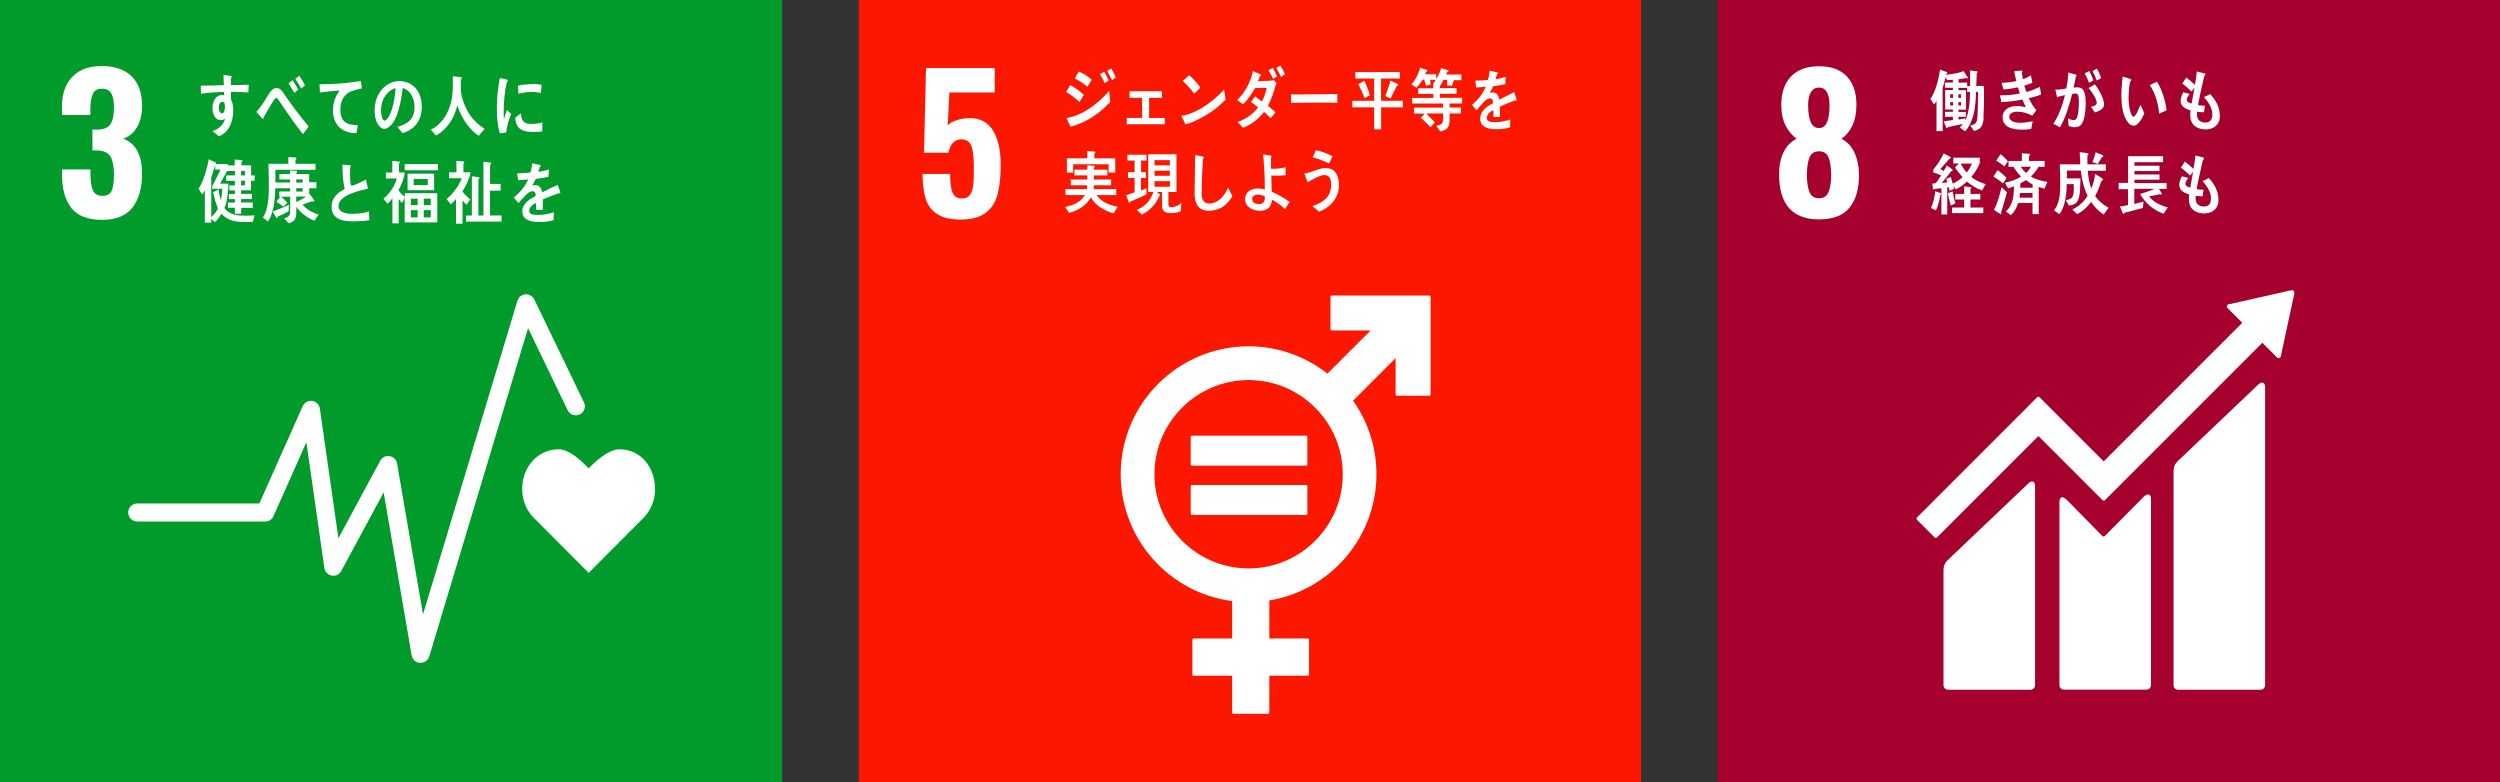
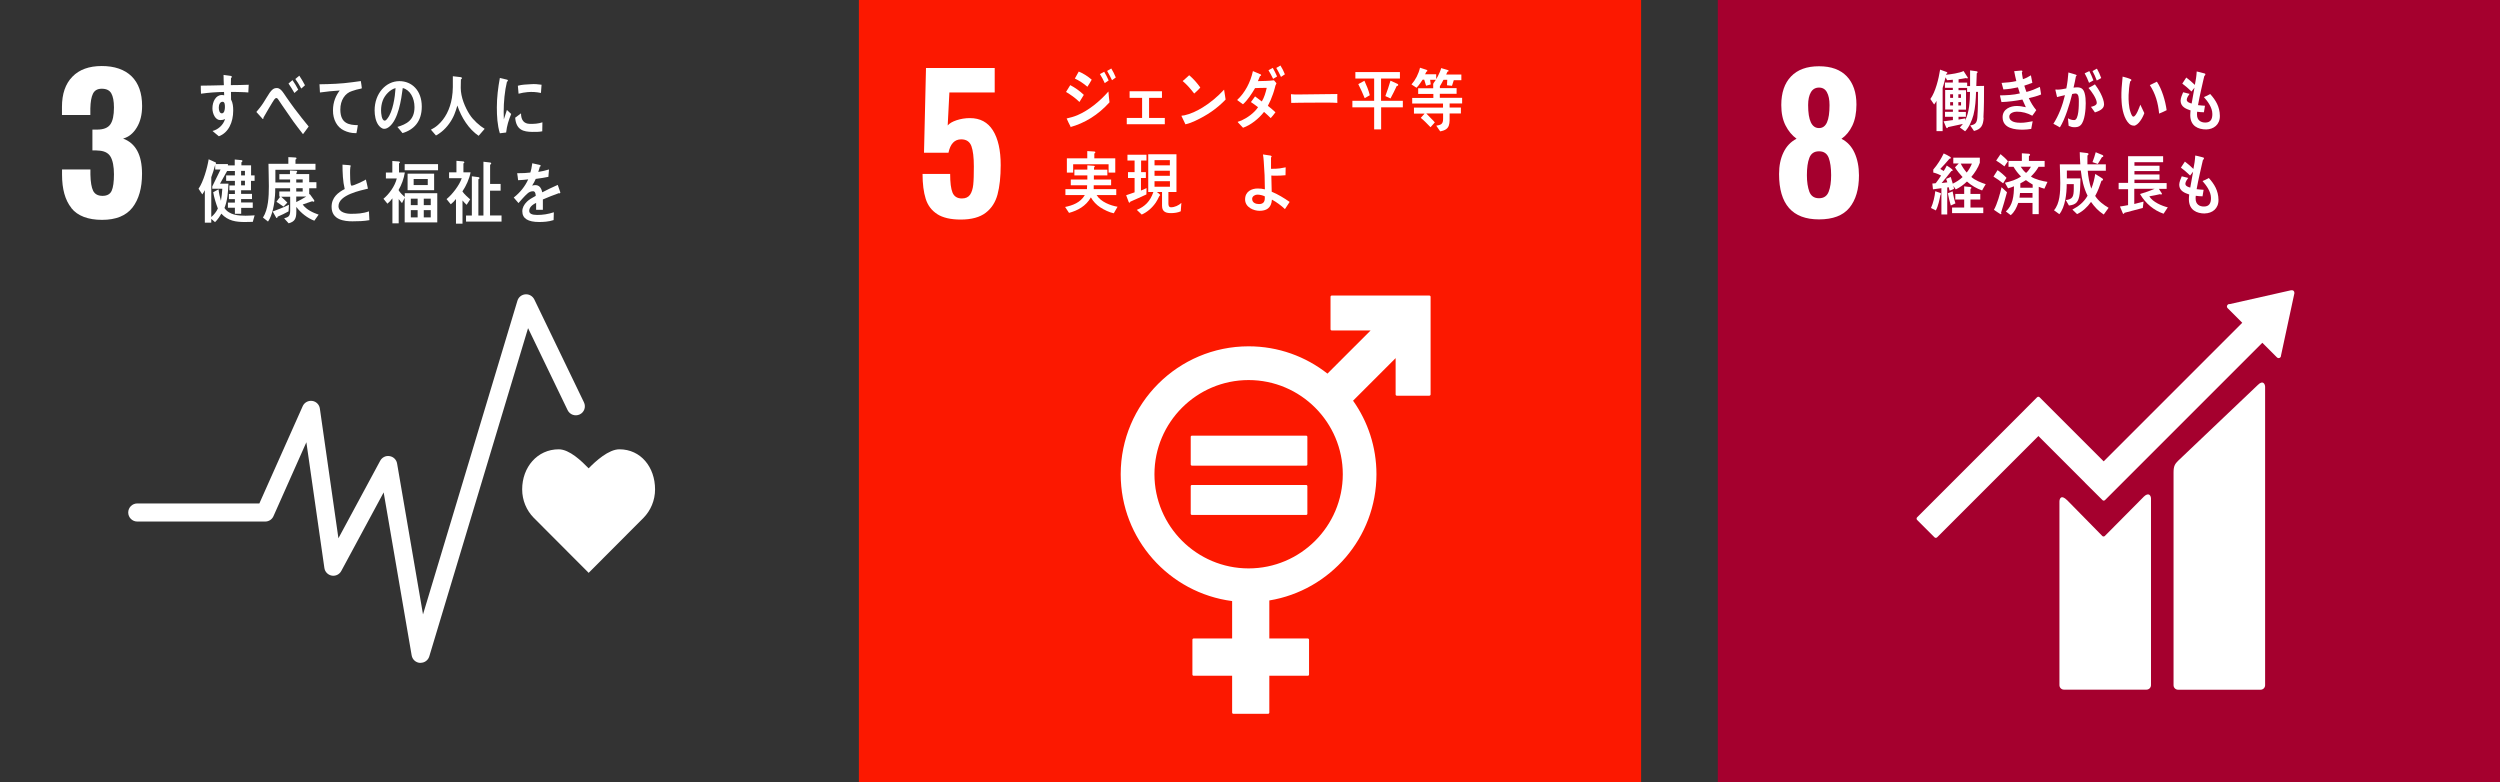
<svg xmlns="http://www.w3.org/2000/svg" id="_レイヤー_2" viewBox="0 0 326 102">
  <rect x="0" y="0" width="326" height="102" fill="#333333" stroke="none" />
  <defs>
    <style>.cls-1{fill:#fff;}.cls-2{fill:#009b2a;}.cls-3{fill:#fc1800;}.cls-4{fill:#a5002e;}</style>
  </defs>
  <g id="_文字">
-     <rect class="cls-2" width="102" height="102" />
    <path class="cls-1" d="M9.31,27.12c-.82-1.02-1.22-2.47-1.22-4.35v-.67h3.7v.65c.02.99.14,1.7.36,2.14.22.43.63.65,1.22.65s.99-.22,1.19-.66c.2-.44.3-1.16.3-2.15s-.15-1.81-.46-2.32c-.3-.5-.86-.76-1.68-.78-.05-.02-.27-.02-.67-.02v-2.71h.6c.83,0,1.41-.22,1.73-.67.32-.45.48-1.18.48-2.21,0-.83-.12-1.45-.35-1.85-.23-.4-.64-.6-1.24-.6-.56,0-.94.22-1.15.65-.21.43-.32,1.07-.34,1.92v.86h-3.7v-1.06c0-1.7.45-3.01,1.36-3.94.9-.93,2.18-1.39,3.83-1.39s2.98.45,3.89,1.34c.91.9,1.37,2.18,1.37,3.87,0,1.12-.23,2.06-.7,2.82-.46.76-1.06,1.24-1.78,1.43,1.65.61,2.47,2.14,2.47,4.59,0,1.87-.42,3.34-1.25,4.41-.83,1.06-2.15,1.6-3.96,1.6s-3.19-.51-4.01-1.54Z" />
    <path class="cls-1" d="M85.42,63.81c0-2.88-1.85-5.22-4.65-5.22-1.4,0-3.09,1.53-4.01,2.48-.92-.94-2.5-2.48-3.9-2.48-2.8,0-4.77,2.34-4.77,5.22,0,1.44.57,2.75,1.49,3.69h0l7.18,7.2,7.17-7.19h0c.92-.95,1.49-2.26,1.49-3.7Z" />
    <path class="cls-1" d="M54.84,86.44s-.05,0-.07,0c-.55-.03-1-.44-1.09-.98l-3.65-21.25-5.53,10.25c-.24.45-.75.69-1.24.6-.5-.09-.89-.49-.96-.99l-2.35-16.4-4.29,9.64c-.19.43-.61.7-1.08.7h-16.68c-.65,0-1.18-.53-1.18-1.18s.53-1.18,1.18-1.18h15.92l5.65-12.68c.21-.48.72-.76,1.24-.69.52.07.93.48,1,1l2.42,16.91,5.45-10.11c.24-.44.73-.69,1.23-.6.5.08.89.47.97.96l3.38,19.68,12.31-40.9c.14-.47.55-.8,1.04-.84.49-.04.94.23,1.16.66l6.48,13.43c.28.59.04,1.29-.55,1.57-.59.28-1.29.04-1.58-.55l-5.16-10.7-12.88,42.8c-.15.5-.61.84-1.13.84Z" />
    <path class="cls-1" d="M65.99,17.28c-.27.03-.53.06-.81.1-.33-1.08-.39-2.25-.39-3.39,0-1.28.16-2.57.39-3.82l.65.15c.1.03.22.04.32.08.05.02.08.04.08.12s-.07.12-.12.12c-.3,1.25-.43,2.67-.43,3.97,0,.32.02.64.02.96.13-.41.26-.82.4-1.23.19.17.37.35.56.52-.33.8-.56,1.52-.66,2.42ZM70.72,17.12c-.41.09-.94.09-1.36.08-1.06-.03-2.05-.21-2.18-1.85.25-.19.5-.39.76-.57,0,.93.43,1.35,1.12,1.37.55.02,1.15-.02,1.67-.2,0,.39-.01.78-.02,1.17ZM70.53,12.12c-.57-.12-1.14-.16-1.72-.11-.4.03-.8.11-1.19.21-.03-.32-.05-.72-.09-1.04.55-.16,1.12-.16,1.69-.2.47-.04.93,0,1.4.07-.03.36-.05.72-.08,1.07Z" />
    <path class="cls-1" d="M32.41,12.06c-.31-.03-.62-.04-.93-.05-.45-.01-.91-.03-1.36-.02,0,.34,0,.65.01.99.24.43.28.95.28,1.44,0,1.52-.61,2.88-1.87,3.35-.27-.24-.56-.44-.83-.69.68-.16,1.41-.75,1.64-1.57-.19.12-.41.15-.63.15-.64,0-1.02-.83-1.02-1.53,0-.87.43-1.74,1.23-1.74.1,0,.2.01.3.04,0-.14,0-.29-.02-.44-.52,0-1.03.04-1.54.07-.49.04-.98.09-1.46.16-.03-.35-.02-.7-.03-1.05,1.01-.02,2.01-.02,3.01-.06-.02-.45-.04-.89-.04-1.34.22.02.45.06.68.09.09.02.2.02.28.04.05,0,.11.03.11.11s-.05.16-.1.19c0,.29-.02.6-.02.9.77,0,1.55-.02,2.33-.05l-.05,1.01ZM29.03,13.27c-.35,0-.5.4-.5.77,0,.3.09.74.4.74.33,0,.4-.51.4-.82,0-.24,0-.69-.3-.69Z" />
    <path class="cls-1" d="M39.49,17.47c-.38-.51-.83-1.05-1.23-1.62-.47-.68-.96-1.38-1.42-2.05-.16-.23-.32-.48-.47-.7-.08-.12-.19-.32-.33-.32-.2,0-.4.39-.51.56-.15.24-.3.5-.44.73-.26.42-.48.85-.73,1.26v.05c0,.08-.03.14-.1.14l-.83-.92c.31-.37.62-.74.89-1.16.29-.43.54-.91.84-1.34.29-.39.51-.62.94-.62.32,0,.53.21.75.48.16.2.32.47.47.68.36.51.71,1.02,1.07,1.5.56.75,1.28,1.65,1.86,2.36l-.74,1ZM38.39,12.12c-.24-.43-.51-.83-.77-1.23l.52-.44c.27.38.53.81.75,1.24l-.5.44ZM39.28,11.54c-.23-.44-.49-.84-.77-1.24l.52-.43c.26.4.52.82.74,1.25l-.49.43Z" />
    <path class="cls-1" d="M47.01,11.57c-.31.06-.73.16-1.1.3-.91.27-1.54,1.2-1.53,2.43.01,1.83,1.15,2,2.28,2.02-.05.34-.1.69-.18,1.04-.05,0-.1,0-.15,0-.5,0-1.01-.12-1.48-.35-.88-.41-1.44-1.4-1.43-2.61,0-1.15.41-1.98.88-2.6-.83.05-1.76.14-2.58.26-.04-.45-.02-.72-.06-1.07,1.44-.02,2.87-.07,4.29-.27.34-.05.9-.12,1.1-.15.04.14.12.84.13.9.01.07-.08.08-.16.1Z" />
    <path class="cls-1" d="M52.48,17.35c-.23-.27-.43-.55-.66-.8,1.16-.35,2.23-.85,2.23-2.58,0-1.18-.57-2.25-1.53-2.49-.2,1.58-.59,4.09-1.74,5.03-.21.17-.42.29-.68.29-.3,0-.59-.26-.78-.53-.34-.49-.47-1.23-.47-1.87,0-2.24,1.49-3.82,3.23-3.82,1.61,0,2.92,1.2,2.92,3.32,0,1.99-1.07,3.03-2.52,3.46ZM49.9,13.14c-.14.39-.21.82-.21,1.25,0,.37.07,1.34.48,1.34.15,0,.27-.17.36-.29.69-.88.98-2.75,1.05-3.95-.66.15-1.41.88-1.68,1.65Z" />
    <path class="cls-1" d="M62.4,17.7c-1.24-.83-2.24-2.36-2.76-3.94-.12.41-.24.8-.4,1.18-.36.86-.94,1.65-1.62,2.21-.25.2-.5.38-.77.52l-.66-.76c.29-.14.62-.35.89-.59.97-.84,1.6-2.07,1.85-3.56.16-.93.12-1.88.12-2.82l1.04.12c.06,0,.14.05.14.13,0,.09-.07.15-.13.16-.01.37-.02.73-.02,1.1,0,1.22.56,2.55,1.17,3.5.45.7,1.29,1.46,1.95,1.85l-.78.9Z" />
    <path class="cls-1" d="M32.96,28.93c-.34,0-.68.02-1.03.02-1.13,0-2.2-.13-3.07-1.09-.23.41-.5.8-.82,1.11l-.49-.43v.5h-.84v-4.24c-.1.19-.21.38-.33.55l-.49-.74c.62-.88,1.14-2.71,1.32-3.84l.91.41s.06.05.06.09c0,.05-.04.1-.08.12h1.62v.72l-1.03,1.84h1.1c-.05,1.07-.12,2.18-.52,3.17.61.93,1.83,1.01,2.75,1.01.4,0,.78-.03,1.18-.05l-.24.86ZM27.68,24.61v-.3l1.08-2.2h-.7v-.62c-.14.55-.31,1.09-.51,1.62v5.19c.35-.29.65-.66.86-1.11-.26-.69-.48-1.39-.61-2.13.24-.12.46-.25.7-.37.05.51.17,1.01.31,1.49.09-.52.15-1.05.18-1.57h-1.3ZM32.73,23.57v1.24h-1.29v.47h1.42v.68h-1.42v.44h1.52v.71h-1.51v.77h-.82v-.79h-.91v-.67h.91v-.45h-.78v-.67h.78v-.48h-.72v-.64h.72v-.6h-1.14v-.71h1.14v-.57h-1.07v-.73h1.05v-.77l.88.08c.07,0,.12.04.12.13,0,.07-.08.12-.13.16v.39h1.26v1.31h.46v.71h-.45ZM31.94,22.28h-.5v.59h.5v-.59ZM31.94,23.57h-.5v.6h.5v-.6Z" />
    <path class="cls-1" d="M40.99,28.78c-.86-.32-1.74-.98-2.35-1.8,0,.21,0,.42,0,.63,0,.95-.24,1.3-1,1.51l-.59-.65c.58-.16.79-.28.79-1.04v-1.78h-1.18c.28.25.56.5.81.77l-.5.52c-.3-.22-.61-.43-.92-.63l.49-.67h-.12v-.67h1.41v-.42h-1.94c0,.32,0,.64-.03.97-.07,1.05-.33,2.56-.91,3.37-.22-.17-.43-.35-.66-.52.7-1.08.77-2.76.77-4.08,0-.97-.04-1.95-.05-2.93h2.59v-.87c.29.02.66.02.94.05.05,0,.12.03.12.11s-.08.14-.13.16v.55h2.61v.78h-5.23c0,.55,0,1.09,0,1.65h1.92v-.39h-1.4v-.69h1.38v-.48l.8.04c.06,0,.14.01.14.11,0,.07-.05.12-.1.15v.17h1.67v1.06h.94v.79h-.94v.81l.07-.06.56.78s.04.07.04.12c0,.06-.05.11-.1.11s-.12-.04-.17-.07c-.42.13-.84.29-1.25.43.5.69,1.36,1.07,2.08,1.32l-.54.76ZM37.63,27.56c-.46.27-.94.48-1.42.69-.02.07-.05.18-.12.18-.04,0-.07-.04-.09-.07l-.44-.78c.71-.27,1.43-.54,2.12-.88l-.05.86ZM39.47,23.39h-.84v.41h.84v-.41ZM39.47,24.54h-.84v.44h.84v-.44ZM38.63,25.64v.71c.44-.22.88-.45,1.3-.72h-1.3Z" />
    <path class="cls-1" d="M45.97,28.86c-1.05,0-2.73-.17-2.73-1.89,0-1.25.88-1.89,1.71-2.32-.25-1.03-.28-2.11-.29-3.18.22.02.45.04.67.05.11,0,.22.02.33.04.04,0,.08.03.08.08,0,.04-.03.07-.05.1-.04.27-.04.56-.04.83,0,.33,0,1.37.14,1.61.02.02.04.03.07.03.28,0,1.57-.61,1.85-.8.11.39.18.79.27,1.19-.92.23-3.84.8-3.84,2.28,0,.84,1.09,1,1.6,1,.83,0,1.57-.03,2.37-.32.03.38.05.76.06,1.15-.74.13-1.46.15-2.2.15Z" />
    <path class="cls-1" d="M52.77,29.02v-3.23l-.35.7c-.15-.17-.29-.35-.43-.53v3.16h-.82v-3.26c-.18.26-.42.51-.65.7l-.52-.64c.72-.59,1.5-1.64,1.74-2.65h-1.42v-.77h.84v-1.51l.87.07s.12.03.12.1-.07.13-.12.14v1.19h.76c-.13.81-.42,1.61-.82,2.29.16.32.56.69.81.91v-.5h4.24v3.81h-4.24ZM52.77,22.2v-.8h4.35v.8h-4.35ZM53.15,24.8v-2.15h3.46v2.15h-3.46ZM54.46,25.91h-.89v.84h.89v-.84ZM54.46,27.4h-.89v.95h.89v-.95ZM55.78,23.34h-1.84v.79h1.84v-.79ZM56.17,25.91h-.91v.84h.91v-.84ZM56.17,27.4h-.91v.95h.91v-.95Z" />
    <path class="cls-1" d="M60.31,24.94v.04c.28.4.65.7,1,1.02l-.46.71c-.19-.18-.37-.36-.54-.57v3.03h-.85v-3.22c-.21.26-.43.5-.68.69l-.55-.68c.71-.56,1.68-1.8,1.98-2.72h-1.65v-.77h.96v-1.5l.92.08s.11.06.11.12c0,.07-.07.12-.12.14v1.16h.93c-.12.79-.62,1.85-1.05,2.47ZM60.77,28.9v-.79h.76v-5.12l.87.11c.06,0,.12.05.12.13,0,.08-.08.13-.14.15v4.73h.66v-7.02l.87.1c.06,0,.14.04.14.13s-.09.13-.14.16v2.51h1.37v.87h-1.38v3.24h1.5v.8h-4.64Z" />
    <path class="cls-1" d="M72.98,25.23s-.07-.02-.11-.04c-.54.18-1.58.6-2.08.82v1.35h-.88c0-.13,0-.26,0-.41v-.49c-.6.28-.9.64-.9,1.04,0,.35.34.53,1.03.53.74,0,1.42-.1,2.18-.35l-.03,1.02c-.66.22-1.39.25-1.88.25-1.47,0-2.2-.46-2.2-1.4,0-.45.21-.87.61-1.26.25-.24.64-.49,1.14-.75-.01-.39-.13-.6-.35-.6-.28,0-.53.1-.77.33-.15.14-.34.32-.58.59-.28.31-.45.52-.55.62-.13-.16-.34-.39-.62-.72.84-.66,1.47-1.45,1.89-2.37-.4.05-.84.09-1.32.11-.03-.33-.08-.64-.12-.91.7,0,1.28-.03,1.72-.09.09-.25.17-.66.25-1.21l1.01.23c.06.02.09.05.09.1s-.04.1-.12.13c-.04.15-.1.38-.2.67.34-.04.85-.17,1.4-.32l-.08.96c-.41.09-.97.18-1.65.27-.11.26-.28.59-.47.87.18-.05.33-.06.43-.06.46,0,.76.31.89.94.6-.32,1.28-.64,2.02-.97l.34.98c0,.07-.03.11-.09.11Z" />
    <rect class="cls-3" x="112" width="102" height="102" />
    <path class="cls-1" d="M122.22,27.92c-.74-.47-1.24-1.14-1.51-2-.27-.86-.41-1.94-.41-3.24h3.6c0,1.12.1,1.93.31,2.44.21.5.62.76,1.22.76.48,0,.83-.16,1.06-.48.22-.32.36-.76.42-1.31.06-.55.08-1.35.08-2.39,0-1.18-.11-2.07-.32-2.65-.22-.58-.66-.88-1.33-.88-.86,0-1.42.58-1.66,1.75h-3.19l.26-11.05h8.96v3.19h-5.91l-.22,4.3c.22-.27.61-.5,1.15-.68.54-.18,1.13-.28,1.75-.28,1.33,0,2.33.54,3,1.61.67,1.07,1.01,2.58,1.01,4.51,0,1.54-.14,2.81-.41,3.83-.27,1.02-.79,1.82-1.55,2.4-.76.58-1.85.88-3.25.88-1.31,0-2.34-.24-3.07-.71Z" />
    <path class="cls-1" d="M186.4,38.54h-12.74c-.09,0-.16.07-.16.16v4.23c0,.09.07.16.16.16h5.07l-5.63,5.63c-2.84-2.23-6.4-3.56-10.28-3.56-9.2,0-16.68,7.48-16.68,16.68,0,8.47,6.34,15.48,14.53,16.54v4.88h-5.02c-.09,0-.16.07-.16.16v4.54c0,.09.07.16.16.16h5.02v4.8c0,.09.07.16.16.16h4.53c.09,0,.16-.07.16-.16v-4.8h5.02c.09,0,.16-.07.16-.16v-4.54c0-.09-.07-.16-.16-.16h-5.02v-4.96c7.91-1.3,13.97-8.18,13.97-16.46,0-3.57-1.13-6.88-3.05-9.59l5.55-5.55v4.74c0,.09.07.16.16.16h4.23c.09,0,.17-.07.17-.16v-12.74c0-.09-.07-.16-.17-.16M162.82,74.12c-6.77,0-12.28-5.51-12.28-12.28s5.51-12.28,12.28-12.28,12.28,5.51,12.28,12.28-5.51,12.28-12.28,12.28" />
    <path class="cls-1" d="M170.32,56.81h-14.89c-.09,0-.16.07-.16.15v3.61c0,.08.07.15.16.15h14.89c.09,0,.16-.06.16-.15v-3.61c0-.08-.07-.15-.16-.15" />
    <path class="cls-1" d="M170.32,63.24h-14.89c-.09,0-.16.07-.16.15v3.61c0,.08.07.15.16.15h14.89c.09,0,.16-.06.16-.15v-3.61c0-.08-.07-.15-.16-.15" />
-     <path class="cls-1" d="M140.75,13.29c-.53-.52-1.12-.93-1.74-1.3.19-.29.36-.59.55-.89.62.32,1.24.76,1.77,1.27l-.57.93ZM139.61,16.52c-.06-.1-.52-1.01-.52-1.07s.07-.07.1-.07c.47-.11.94-.23,1.41-.43,1.48-.64,2.89-1.78,4.04-3.09.03.46.08.94.14,1.41-1.48,1.65-3.23,2.72-5.16,3.25ZM141.79,11.31c-.51-.44-1.05-.79-1.63-1.07.18-.3.34-.6.51-.91.59.24,1.18.62,1.69,1.06-.18.32-.36.62-.56.92ZM144.06,10.84c-.18-.41-.4-.8-.63-1.18l.56-.3c.22.36.4.74.58,1.13l-.51.35ZM145.01,10.46c-.2-.4-.41-.82-.64-1.21l.54-.32c.23.37.42.76.59,1.17l-.49.36Z" />
+     <path class="cls-1" d="M140.75,13.29c-.53-.52-1.12-.93-1.74-1.3.19-.29.36-.59.55-.89.62.32,1.24.76,1.77,1.27l-.57.93ZM139.61,16.52c-.06-.1-.52-1.01-.52-1.07c.47-.11.94-.23,1.41-.43,1.48-.64,2.89-1.78,4.04-3.09.03.46.08.94.14,1.41-1.48,1.65-3.23,2.72-5.16,3.25ZM141.79,11.31c-.51-.44-1.05-.79-1.63-1.07.18-.3.34-.6.51-.91.59.24,1.18.62,1.69,1.06-.18.32-.36.62-.56.92ZM144.06,10.84c-.18-.41-.4-.8-.63-1.18l.56-.3c.22.36.4.74.58,1.13l-.51.35ZM145.01,10.46c-.2-.4-.41-.82-.64-1.21l.54-.32c.23.37.42.76.59,1.17l-.49.36Z" />
    <path class="cls-1" d="M146.93,16.2v-.82h2v-2.62h-1.63v-.86h4.22v.86h-1.68v2.62h2.05v.82h-4.96Z" />
    <path class="cls-1" d="M155.9,15.74c-.43.2-.86.37-1.32.47-.05-.11-.52-1.09-.52-1.09,0-.04.04-.04.06-.04.1,0,.22-.02.32-.04.83-.18,1.64-.57,2.39-1.03,1.01-.62,1.95-1.41,2.79-2.32.06.43.14.86.2,1.29-1.16,1.22-2.49,2.09-3.93,2.76ZM155.72,12.2c-.45-.6-.94-1.16-1.5-1.63.29-.24.57-.51.85-.76.54.45,1.02,1,1.45,1.6-.24.3-.52.54-.8.79Z" />
    <path class="cls-1" d="M166.32,11.14c-.03.11-.05.22-.08.32-.07.28-.16.56-.25.82-.18.52-.4,1.04-.66,1.52.34.26.67.54.99.84-.19.26-.4.52-.62.76-.28-.28-.57-.55-.87-.81-.68.89-1.75,1.73-2.74,2.07-.21-.24-.44-.48-.67-.71,0,0-.02-.03-.02-.04,0-.04.03-.04.04-.04.15-.04.29-.09.43-.15.77-.35,1.66-.97,2.18-1.74-.3-.24-.62-.45-.93-.67.19-.25.35-.5.54-.74.3.21.59.43.88.66.32-.53.5-1.15.64-1.77-.51,0-1.01,0-1.52.03-.43.73-.97,1.57-1.58,2.11-.25-.19-.5-.38-.76-.56,1.02-.94,1.74-2.3,2.06-3.77l1.01.43s.06.04.06.1c0,.08-.08.11-.14.11-.1.23-.19.45-.28.67.7-.02,1.4-.02,2.1-.11.1.13.2.26.32.39-.04.1-.1.2-.13.3ZM166.02,10.29c-.18-.39-.4-.76-.61-1.13l.56-.31c.21.35.39.74.56,1.12l-.51.31ZM167.04,10.03c-.19-.4-.38-.8-.61-1.17l.54-.32c.23.36.42.75.58,1.15l-.51.34Z" />
    <path class="cls-1" d="M174.39,13.42c-.43-.03-.79-.04-1.14-.04-.4,0-3.92,0-4.87.04-.01-.35-.03-.8-.04-1.06,0-.13.05-.07.1-.07.13.02.37.03.43.03.46.01,1.63-.02,2.15-.02,1.09,0,2.16-.03,3.37-.04-.02.35,0,.8,0,1.15Z" />
    <path class="cls-1" d="M180.1,14v2.87h-.91v-2.87h-2.84v-.86h2.84v-2.9h-2.45v-.84h5.81v.84h-2.46v2.9h2.84v.86h-2.84ZM177.96,12.81c-.26-.62-.53-1.25-.84-1.84l.8-.44c.25.54.57,1.29.7,1.89l-.66.38ZM182.14,11.2c-.26.55-.52,1.1-.82,1.64l-.67-.31c.25-.66.47-1.33.67-2.01l.9.41c.05.03.11.08.11.15,0,.1-.12.13-.18.13Z" />
    <path class="cls-1" d="M186.49,10.41l.08.6-.61.17-.24-.79h-.21c-.25.36-.49.76-.8,1.05l-.65-.43c.52-.59.92-1.36,1.11-2.18l.86.28s.1.05.1.11c0,.08-.08.13-.14.14-.05.11-.09.22-.16.32h1.45v.73h-.79ZM189.03,13.5v.52s1.47,0,1.47,0v.78h-1.47c0,1.34.13,2.09-1.23,2.33l-.51-.74c.52-.1.89-.14.89-.87v-.72h-2.19c.22.21.43.43.64.66.16.16.32.31.47.5l-.56.63c-.41-.42-.82-.86-1.27-1.22l.5-.56h-1.39v-.78h3.79v-.53h-4.02v-.73h2.76v-.52h-1.98v-.74h1.96v-.6l.91.12s.04-.04.04,0c0,.06-.03.17-.08.19v.27h2.18v.74h-2.19v.52h2.91v.74h-1.63ZM189.58,10.44l-.24.75-.65-.07.03-.71h-.49c-.13.2-.31.62-.46.8l-.87-.32c.37-.46.88-1.41,1.03-2.01l.88.26s.09.04.09.1c0,.08-.1.1-.15.1-.05.13-.11.25-.17.38h1.98v.74h-.98Z" />
-     <path class="cls-1" d="M197.67,13.13s-.07-.02-.11-.04c-.52.18-1.51.6-1.98.82v1.35h-.84c0-.13,0-.26,0-.41v-.49c-.57.28-.86.64-.86,1.04,0,.35.33.53.98.53.71,0,1.35-.09,2.08-.35l-.03,1.02c-.63.22-1.32.25-1.79.25-1.4,0-2.1-.46-2.1-1.4,0-.46.2-.88.59-1.26.24-.24.61-.49,1.09-.75-.01-.39-.13-.6-.34-.6-.26,0-.51.11-.74.33-.14.14-.33.32-.55.6-.26.31-.43.52-.53.62-.13-.16-.33-.39-.59-.72.8-.66,1.4-1.45,1.8-2.37-.38.05-.8.09-1.26.12-.03-.33-.07-.64-.11-.91.67,0,1.22-.03,1.64-.09.09-.25.16-.66.24-1.21l.97.23c.06.02.09.05.09.1s-.03.1-.11.13c-.03.15-.1.38-.19.67.33-.04.81-.17,1.34-.32l-.08.96c-.39.09-.92.17-1.58.27-.1.26-.26.59-.44.87.17-.05.32-.06.41-.06.44,0,.72.3.85.93.57-.31,1.22-.64,1.93-.97l.33.98c0,.07-.03.1-.08.1Z" />
    <path class="cls-1" d="M145.23,27.81c-.54-.1-1.29-.46-1.77-.78-.48-.32-.91-.76-1.21-1.29-.64,1.14-1.75,1.73-2.85,2.02l-.51-.77c.96-.2,1.98-.55,2.57-1.55h-2.53v-.78h2.81c0-.17.02-.33.02-.5h-2.13v-.75h2.16v-.54h-1.69v-.75h1.69v-.56l.88.06s.09.03.09.09-.05.1-.1.12v.29h1.74v.75h-1.76v.54h2.25v.75h-2.27c0,.17,0,.33,0,.5h2.94v.78h-2.56c.55.9,1.83,1.37,2.73,1.52l-.5.86ZM144.56,22.51v-1.09h-4.62v1.09h-.82v-1.86h2.66v-.95l.93.06c.05,0,.12.03.12.11,0,.07-.08.13-.13.15v.63h2.73v1.86h-.86Z" />
    <path class="cls-1" d="M149.5,25.35c-.7.34-1.41.63-2.11.95-.02.05-.05.13-.11.13-.03,0-.07-.03-.1-.09l-.33-.88c.36-.12.73-.24,1.1-.38v-1.87h-.86v-.76h.86v-1.52h-.93v-.75h2.48v.75h-.7v1.52h.62v.76h-.64v1.64c.24-.1.49-.22.73-.32l-.02.81ZM153.98,27.55c-.38.18-.87.24-1.27.24-.58,0-1.18-.11-1.18-.95v-1.8h-.67c.07.05.43.32.43.4,0,.05-.07.09-.1.1-.14.3-.29.6-.47.87-.48.7-1.12,1.25-1.84,1.57l-.64-.61c1.04-.43,1.75-1.11,2.16-2.33h-.67v-4.92h3.68v4.92h-1.05v1.51c0,.29.08.48.35.48.45,0,.99-.24,1.34-.57l-.08,1.09ZM152.55,20.88h-2v.68h2v-.68ZM150.55,22.26v.66h2v-.66s-2,0-2,0ZM152.56,23.63h-2.01v.72h2.01v-.72Z" />
-     <path class="cls-1" d="M159.55,26.9c-.59.41-1.3.59-1.98.59-1.06,0-1.73-.71-1.79-1.95-.02-.16,0-.33,0-.5,0-.47,0-.94.02-1.43.02-1.13.04-2.26.05-3.39.23.03.47.08.7.13.1.02.2.03.29.06.06.03.13.06.13.14,0,.07-.06.12-.11.15-.09,1.52-.16,3.06-.16,4.59,0,.78.3,1.25,1,1.25.32,0,.65-.1.95-.26.69-.34,1.17-1.08,1.5-1.83l.55,1.14c-.27.48-.73,1.01-1.15,1.3Z" />
    <path class="cls-1" d="M167.56,27.27c-.52-.49-1.09-.91-1.7-1.24-.08,1.12-.74,1.46-1.62,1.46-.74,0-1.88-.44-1.88-1.49s.88-1.42,1.64-1.42c.31,0,.63.03.94.11,0-1.22-.05-2.46-.15-3.67-.03-.3-.04-.6-.1-.88l1,.15s.13.05.13.12c0,.05-.04.1-.08.12v.33c0,.38,0,.77,0,1.15h.09c.34,0,.69,0,1.03-.05.27-.04.53-.1.79-.14,0,.34-.01.68-.02,1.03-.42.04-.84.06-1.26.06-.2,0-.39,0-.59-.02.02.7.03,1.4.05,2.11.82.34,1.59.81,2.34,1.33l-.61.93ZM164.94,25.61c-.3-.15-.67-.23-.99-.23-.26,0-.67.19-.67.55,0,.54.52.68.89.68.45,0,.76-.19.76-.76v-.25Z" />
-     <path class="cls-1" d="M171.99,27.61c-.28-.25-.55-.52-.85-.74.75-.23,1.74-.72,2.16-1.52.2-.38.29-.84.29-1.29,0-.78-.25-1.23-.95-1.23-.49,0-1.68.64-2.12.94-.05-.13-.41-1.03-.41-1.11,0-.06.07-.05.1-.05.16,0,.75-.18.93-.25.58-.21,1.12-.45,1.74-.45,1.2,0,1.72.95,1.72,2.25,0,1.79-1.28,2.95-2.62,3.46ZM173.3,21.31c-.69-.32-1.39-.61-2.12-.79.14-.32.28-.63.42-.94.75.15,1.47.44,2.17.8-.15.31-.3.63-.47.94Z" />
    <rect class="cls-4" x="224" width="102" height="102" />
    <path class="cls-1" d="M231.99,22.7c0-1.09.19-2.03.58-2.83.38-.8.95-1.39,1.7-1.78-.59-.43-1.07-1.01-1.44-1.74-.37-.73-.55-1.61-.55-2.65,0-1.6.42-2.85,1.27-3.73.85-.89,2.06-1.33,3.65-1.33s2.79.44,3.63,1.32c.83.88,1.25,2.11,1.25,3.67,0,1.09-.18,2-.53,2.74-.35.74-.82,1.31-1.42,1.73.75.38,1.32.99,1.7,1.82.38.83.58,1.82.58,2.95,0,1.81-.42,3.22-1.25,4.23-.83,1.01-2.15,1.51-3.96,1.51-3.47,0-5.21-1.97-5.21-5.91ZM238.46,25c.22-.57.32-1.28.32-2.15,0-.96-.11-1.72-.32-2.28-.22-.56-.64-.84-1.26-.84s-1.04.28-1.26.85c-.22.57-.32,1.32-.32,2.27,0,.86.11,1.58.32,2.15.22.57.64.85,1.26.85s1.04-.28,1.26-.85ZM238.57,13.7c0-.7-.11-1.26-.34-1.67-.22-.41-.57-.61-1.03-.61s-.82.2-1.06.61c-.24.41-.36.96-.36,1.67,0,2,.47,3,1.42,3s1.37-1,1.37-3Z" />
    <path class="cls-1" d="M294.44,50.18l-10.42,9.91c-.39.39-.59.68-.59,1.49v27.77c0,.33.27.59.59.59h10.76c.33,0,.59-.27.59-.59v-38.91c0-.33-.26-.93-.94-.25" />
-     <path class="cls-1" d="M264.44,63.09l-10.42,9.91c-.39.39-.59.68-.59,1.49v14.86c0,.32.27.59.59.59h10.76c.33,0,.59-.27.59-.59v-26.01c0-.33-.26-.93-.94-.25" />
    <path class="cls-1" d="M299.18,38.16c0-.08-.02-.16-.09-.23-.05-.05-.12-.08-.19-.08h-.06s-.09,0-.09,0l-7.97,1.8h-.14c-.06.03-.11.05-.16.1-.12.12-.12.31,0,.43l.09.09,1.82,1.82-18.07,18.07-8.35-8.35c-.09-.1-.24-.1-.34,0l-2.26,2.27s0,0,0,0l-13.38,13.38c-.09.09-.09.25,0,.34l2.27,2.27c.09.09.24.09.34,0l13.21-13.21,6.06,6.06s0,.02.02.03l2.27,2.26c.09.1.24.1.34,0l20.51-20.51,1.91,1.91c.12.12.31.12.43,0,.06-.06.08-.12.09-.2v-.03s1.75-8.14,1.75-8.14v-.09Z" />
    <path class="cls-1" d="M279.5,64.82l-5.04,5.08c-.1.08-.24.08-.32-.01l-4.57-4.65c-.84-.83-1.02-.16-1.02.17v23.93c0,.33.26.59.59.59h10.76c.33,0,.59-.27.59-.59v-24.33c0-.33-.26-.93-1-.19" />
    <path class="cls-1" d="M258.67,15.35c-.06,1.05-.36,1.5-1.26,1.73l-.49-.72c.63-.12.87-.29.93-1.07.08-1.09.08-2.2.08-3.31h-.25c-.04,1.02-.09,2.04-.34,3.01-.2.73-.58,1.63-1.09,2.13l-.69-.5c.13-.15.28-.29.4-.46-.65.14-1.3.27-1.95.42,0,.07-.04.13-.11.13-.06,0-.1-.06-.13-.12l-.32-.77c.4-.04.8-.11,1.21-.16v-.43h-1.03v-.65h1.03v-.3h-1.01v-2.54h1v-.29h-1.03v-.69h1.03v-.36c-.25.02-.49.04-.74.06l-.21-.38c-.09.34-.17.69-.27,1.03-.02.06-.11.32-.11.37v5.62h-.8v-3.94c-.1.17-.19.32-.31.47l-.49-.72c.67-.92,1.09-2.65,1.27-3.83l.88.32s.07.06.07.11c0,.07-.1.1-.14.11l-.03.13c.58-.06,1.78-.22,2.28-.49l.56.87c0,.07-.05.1-.1.1-.04,0-.1-.02-.14-.05-.32.07-.65.11-.97.16v.43h1.12v.45h.38v-2.04l.84.11c.05,0,.14.04.14.12,0,.07-.05.12-.11.15-.01.55-.04,1.11-.06,1.66.34,0,.67-.02,1.01-.02,0,1.38,0,2.77-.08,4.15ZM254.68,12.29h-.38v.47h.38v-.47ZM254.68,13.32h-.38v.43h.38v-.43ZM255.71,12.29h-.34v.47h.34v-.47ZM255.72,13.32h-.35v.43h.35v-.43ZM256.51,11.99v-.52h-1.12v.29h.98v2.54h-.98v.3h.96v.63h-.96v.36c.3-.04.59-.11.89-.16l-.04.3c.56-1.07.63-2.51.65-3.74h-.38Z" />
    <path class="cls-1" d="M264.56,12.8c.26.58.58,1.1.97,1.56-.16.25-.34.49-.52.73-.65-.36-1.31-.53-2.02-.53-.31,0-.98.15-.98.63,0,.77,1.03.82,1.5.82.55,0,1.02-.11,1.55-.2-.07.33-.13.66-.19,1-.37.06-.73.1-1.1.1-.95,0-2.63-.12-2.63-1.63,0-1.09,1.06-1.46,1.83-1.46.45,0,.76.07,1.2.16-.15-.33-.31-.66-.45-1-.86.17-1.85.3-2.73.33l-.2-.87c.87-.02,1.75-.05,2.6-.26-.09-.26-.17-.53-.25-.79-.63.14-1.26.24-1.9.27-.08-.28-.16-.57-.23-.85.64-.04,1.28-.09,1.92-.24-.11-.42-.2-.86-.28-1.29.31-.03.61-.06.92-.08h.03c.05,0,.12.03.12.11,0,.05-.04.11-.07.14.04.29.08.58.14.87.36-.1.71-.29,1.04-.5.06.32.13.65.19.98-.34.13-.7.25-1.05.37.08.28.18.55.28.82.6-.15,1.18-.39,1.75-.66.07.33.1.67.16.99-.53.22-1.08.36-1.63.48Z" />
    <path class="cls-1" d="M271.32,16.32c-.23.24-.54.27-.84.27-.25,0-.5-.07-.73-.18-.03-.33-.05-.66-.09-.99.25.16.54.24.82.24.61,0,.6-1.97.6-2.47,0-.36,0-1-.42-1-.15,0-.3.04-.45.07-.3,1.27-.93,3.3-1.6,4.35-.29-.16-.56-.33-.85-.47.7-1.08,1.21-2.43,1.51-3.73-.35.07-.69.16-1.03.25-.02-.1-.22-.94-.22-.94,0-.04.05-.05.07-.05.07,0,.13.02.2.02.38,0,.78-.08,1.16-.16.14-.68.22-1.38.27-2.08.22.05.44.12.66.19.1.03.21.06.31.1.04.02.1.04.1.11,0,.05-.05.08-.09.1-.09.49-.19.99-.31,1.48.15-.02.3-.04.45-.04.51,0,.82.16.99.74.12.39.15.91.15,1.33,0,.79-.11,2.3-.65,2.85ZM272.41,10.8c-.17-.44-.35-.85-.57-1.24l.61-.29c.2.39.37.79.53,1.21l-.57.32ZM273.18,14.66c-.17-.26-.35-.49-.52-.73.22-.04.76-.18.76-.51,0-.56-.73-1.57-1.08-1.95.28-.15.57-.3.84-.47.45.57,1.19,1.82,1.19,2.61,0,.66-.76.9-1.19,1.05ZM273.42,10.5c-.16-.44-.35-.85-.56-1.24l.58-.31c.22.39.41.8.56,1.23l-.58.32Z" />
    <path class="cls-1" d="M278.26,16.38c-.22.01-.43-.08-.6-.23-.68-.64-.94-1.88-1-2.84-.06-.8-.03-1.61.05-2.41.02-.31.05-.61.08-.91.24.05.87.23,1.08.35.03.02.06.05.06.09,0,.09-.08.15-.15.18-.13.46-.19,1.29-.21,1.78-.02.37,0,.74.03,1.11.03.38.1.8.23,1.16.06.17.19.56.37.55.36-.03.76-1.2.9-1.56l.52,1.1c-.2.59-.78,1.61-1.37,1.65ZM281.55,14.81c-.14-1.41-.47-2.57-1.21-3.71.31-.14.6-.31.92-.45.65.97,1.11,2.51,1.27,3.72-.32.16-.64.31-.97.44Z" />
    <path class="cls-1" d="M287.69,16.88c-1.05,0-2.07-.44-2.08-1.85,0-.21.02-.42.04-.63-.55-.19-1.28-.44-1.3-1.25,0-.35.19-.81.33-1.12.28.06.57.15.84.21-.13.18-.37.52-.37.77,0,.31.43.44.64.49.12-.69.25-1.37.37-2.07-.14.17-.26.33-.39.5-.38-.38-.79-.71-1.2-1.03.17-.26.34-.52.52-.79.4.3.77.62,1.12.96.12-.57.21-1.16.24-1.75.24.04.49.12.73.18.1.02.2.04.3.08.05.02.1.04.1.11,0,.1-.09.18-.14.23-.05.19-.1.4-.14.59-.09.41-.18.82-.28,1.24-.14.65-.29,1.3-.4,1.96.3.05.61.05.91.08l-.14.85c-.29,0-.59-.03-.88-.07-.02.13-.02.25-.02.39,0,.73.52,1.03,1.09,1.02.64,0,.92-.39.91-1.12,0-.84-.61-1.65-1.1-2.2.28-.11.56-.25.82-.4.72.8,1.24,1.64,1.26,2.84.02,1.18-.84,1.76-1.77,1.78Z" />
    <path class="cls-1" d="M253.04,25.39c-.13.63-.3,1.52-.61,2.05l-.63-.32c.29-.64.49-1.48.56-2.19l.68.25c.05.02.08.06.08.12,0,.04-.05.08-.08.1ZM258.48,24.84c-.71-.25-1.4-.64-1.99-1.17-.46.44-.91.77-1.46,1.03l-.31-.46.09.38c-.18.11-.38.17-.58.25-.04-.15-.08-.31-.12-.46l-.19.04v3.52h-.76v-3.43c-.37.04-.73.11-1.1.15l-.08-.76c.15-.02.3,0,.44-.04.25-.31.48-.66.7-1-.33-.17-.66-.31-1.02-.39v-.39c.54-.62.99-1.34,1.36-2.1.26.11.52.25.77.4.06.04.16.09.16.18,0,.09-.13.11-.18.11-.39.45-.78.91-1.2,1.33.15.09.3.18.45.27.15-.23.28-.46.4-.71.12.07.77.47.77.61,0,.1-.11.11-.17.1-.42.52-.83,1.06-1.27,1.57.25-.03.49-.06.74-.09-.05-.15-.09-.31-.15-.45.2-.08.4-.17.6-.25.1.29.18.58.26.87.41-.19.94-.52,1.28-.86-.36-.4-.71-.8-.99-1.27l.49-.5h-.71v-.76h3.46v.66c-.22.66-.69,1.36-1.11,1.85.46.44,1.31.76,1.88.95-.17.26-.32.54-.47.81ZM254.38,26.79c-.16-.52-.27-1.06-.38-1.59l.62-.25c.1.53.2,1.06.37,1.57l-.61.28ZM254.55,27.79v-.73h1.58v-1.04h-1.16v-.73h1.16v-.99c.2.03.41.04.61.07.09,0,.18,0,.26.04.04,0,.07.04.07.09,0,.07-.07.12-.12.14v.65h1.28v.73h-1.28v1.04h1.67v.73h-4.07ZM255.68,21.33c.21.44.48.82.78,1.17.26-.32.52-.76.68-1.17h-1.46Z" />
    <path class="cls-1" d="M261.2,23.9c-.4-.31-.82-.61-1.25-.87l.53-.84c.31.18.91.71,1.17,1l-.44.71ZM260.94,27.73s.04.09.04.13c0,.04-.04.08-.07.08-.07,0-.8-.51-.9-.58.42-.74.8-2.08.99-2.95l.71.66c-.24.89-.49,1.78-.77,2.65ZM261.38,21.7c-.35-.27-.71-.54-1.08-.76l.57-.84c.24.19.8.68.96.93l-.46.67ZM266.6,24.61c-.25-.07-.5-.15-.75-.25v3.56h-.81v-1.46h-1.86c-.24.65-.48,1.17-.98,1.6l-.64-.49c.91-.77,1.06-2.06,1.06-3.28-.25.1-.5.21-.77.27l-.41-.73c.7-.16,1.49-.38,2.1-.82-.38-.37-.7-.79-.98-1.26h-.65v-.76h1.74v-1l.93.06c.06,0,.14.06.14.14,0,.09-.09.13-.15.15v.65h2.05v.76h-.79c-.27.49-.62.9-1,1.27.52.37,1.55.61,2.16.7l-.4.88ZM265.05,25.17h-1.64c-.02.2-.04.41-.07.61h1.7v-.61ZM265.05,24.06c-.29-.17-.59-.36-.87-.57-.24.16-.48.29-.73.42,0,.19,0,.38,0,.57h1.61v-.42ZM263.5,21.74c.2.31.43.6.7.81.25-.21.46-.5.63-.81h-1.33Z" />
    <path class="cls-1" d="M274.32,27.97c-.69-.45-1.14-.93-1.65-1.64-.49.69-1.11,1.26-1.82,1.59l-.61-.59c.8-.42,1.48-.94,1.98-1.81-.51-1.01-.75-2.12-.88-3.28h-1.82v.04c0,.33,0,.65,0,.98h1.77c-.02.67-.02,1.34-.1,2.01-.14,1.09-.49,1.43-1.4,1.53l-.41-.71c.91-.11,1.03-.46,1.04-1.48v-.6s-.92,0-.92,0c0,1.26-.2,2.99-.96,3.92l-.7-.51c.77-.89.82-2.37.82-3.57,0-.8-.05-1.61-.06-2.42h2.67c-.04-.52-.06-1.06-.07-1.59l.98.12c.05,0,.16.04.16.13,0,.08-.08.16-.14.19,0,.21,0,.42,0,.63,0,.17,0,.35,0,.52h2.4v.83h-2.36c.06.8.21,1.59.46,2.34.25-.56.42-1.29.52-1.92l.93.59s.09.1.09.16c0,.1-.15.13-.21.14-.23.69-.47,1.37-.82,1.98.45.7,1.1,1.16,1.75,1.55l-.63.87ZM274.09,20.5c-.18.3-.35.6-.54.88l-.69-.24c.16-.42.31-.85.42-1.29l.87.36c.05.03.12.07.12.15,0,.09-.12.13-.18.14Z" />
    <path class="cls-1" d="M282.1,27.86c-1.22-.43-2.31-1.3-3.04-2.56.64-.2,1.28-.4,1.9-.68h-2.65v1.98l1.21-.31-.1.83c-.79.21-1.6.41-2.39.63-.02.06-.07.14-.13.14-.03,0-.06-.03-.08-.06l-.38-.9c.35-.06.71-.1,1.06-.18v-2.08h-1.23v-.82h1.23v-3.48h4.57v.78h-3.74v.46h3.27v.7h-3.27v.44h3.27v.68h-3.27v.44h4.2v.76h-1.01l.4.62c0,.08-.06.12-.11.12-.05,0-.1-.03-.14-.05-.46.11-.93.2-1.4.28.45.76,1.67,1.26,2.41,1.44l-.55.83Z" />
    <path class="cls-1" d="M287.51,27.84c-1.05,0-2.07-.44-2.08-1.85,0-.21.02-.42.04-.63-.55-.19-1.28-.44-1.3-1.25,0-.35.19-.81.33-1.12.28.06.57.15.84.21-.13.18-.37.52-.37.77,0,.31.43.44.64.49.12-.69.25-1.37.37-2.07-.13.17-.26.33-.39.5-.38-.38-.78-.71-1.2-1.03.17-.26.34-.52.52-.79.4.3.77.62,1.11.96.12-.57.21-1.16.24-1.75.24.04.49.11.73.17.1.02.2.04.3.08.05.02.11.04.11.11,0,.1-.09.18-.14.23-.05.19-.1.4-.14.6-.09.41-.18.82-.28,1.24-.14.65-.29,1.3-.4,1.96.3.05.61.05.91.08l-.14.85c-.29,0-.59-.03-.88-.07-.02.13-.02.25-.02.38,0,.74.52,1.03,1.09,1.02.64,0,.92-.39.91-1.12,0-.84-.62-1.65-1.1-2.2.28-.11.56-.25.82-.4.72.8,1.24,1.64,1.26,2.84.02,1.18-.84,1.76-1.77,1.78Z" />
  </g>
</svg>